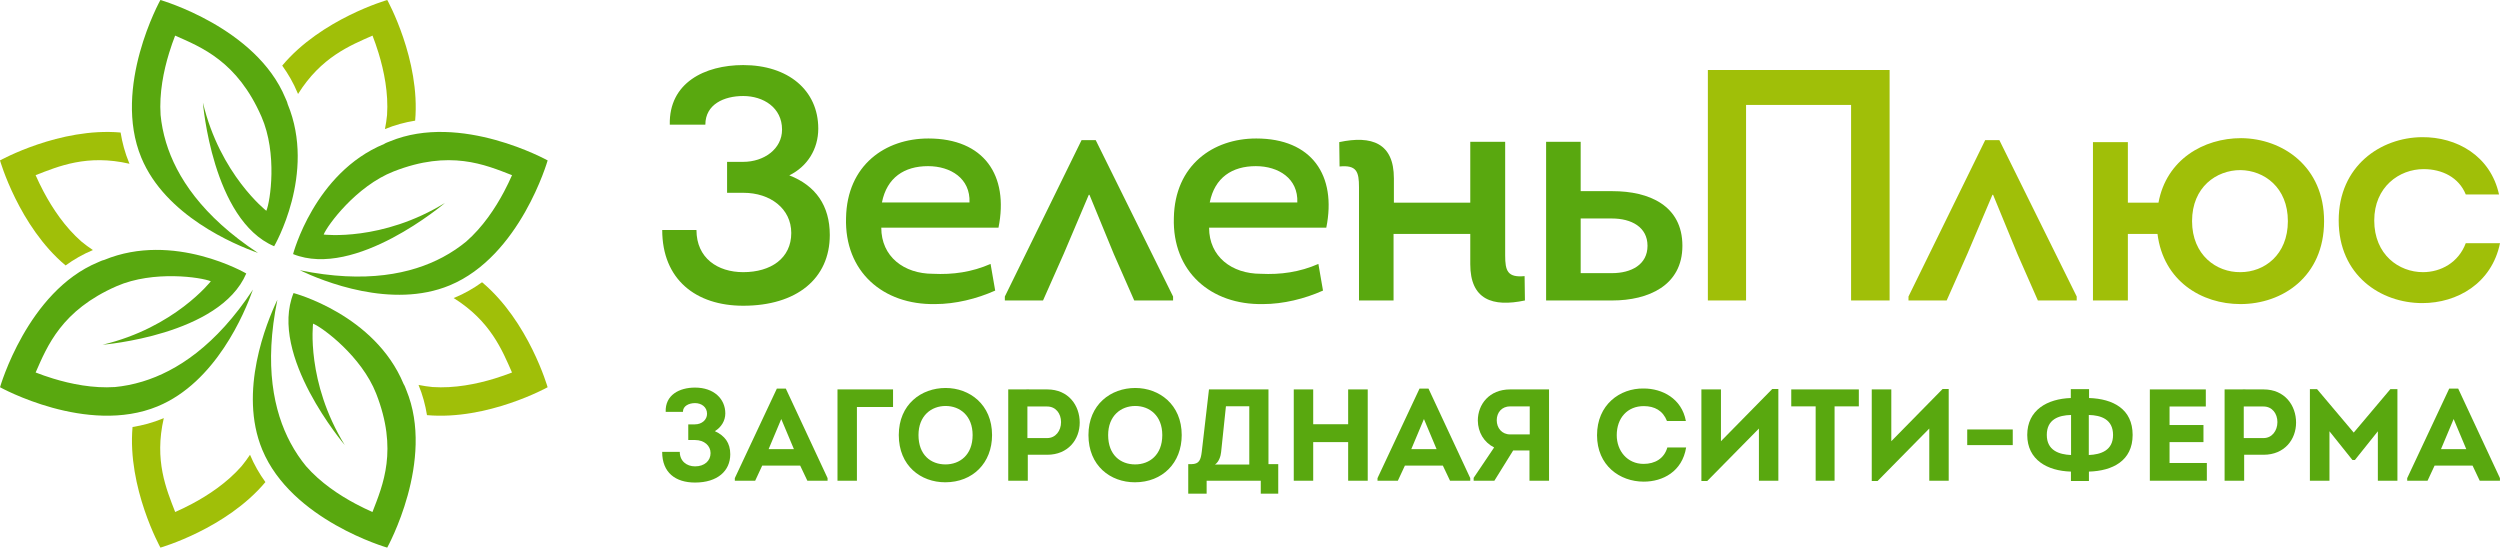
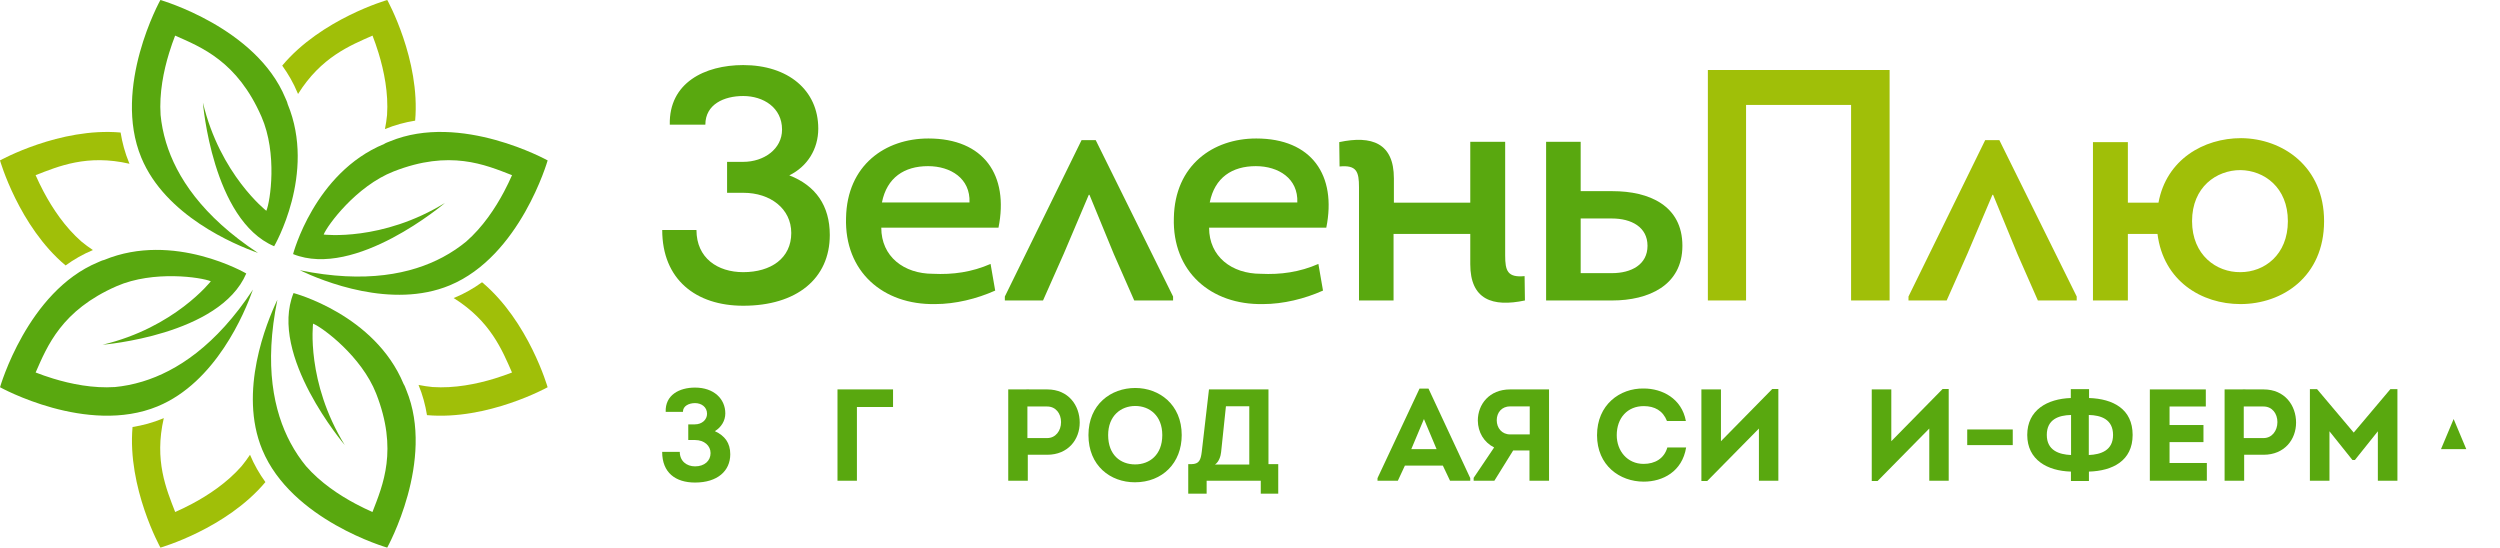
<svg xmlns="http://www.w3.org/2000/svg" xml:space="preserve" width="210px" height="46px" version="1.1" style="shape-rendering:geometricPrecision; text-rendering:geometricPrecision; image-rendering:optimizeQuality; fill-rule:evenodd; clip-rule:evenodd" viewBox="0 0 210 46">
  <defs>
    <style type="text/css">
   
    .fil0 {fill:#59A80F;fill-rule:nonzero}
    .fil1 {fill:#A0BF08;fill-rule:nonzero}
   
  </style>
  </defs>
  <g id="Слой_x0020_1">
    <g id="_2520457035472">
      <path class="fil0" d="M32.526 46c0,0 4.058,-7.313 1.602,-13.243 -0.07,-0.169 -0.123,-0.348 -0.224,-0.498 -2.426,-5.856 -9.247,-7.642 -9.247,-7.642 -2.115,5.239 4.302,12.765 4.302,12.765 -3.263,-5.299 -2.661,-10.196 -2.661,-10.196 0.79,0.315 4.072,2.74 5.301,5.877 1.851,4.722 0.567,7.68 -0.312,9.946 -0.426,-0.188 -0.898,-0.412 -1.392,-0.675 -1.4,-0.742 -2.978,-1.792 -4.19,-3.18 -0.461,-0.561 -0.907,-1.211 -1.307,-1.96 -1.404,-2.63 -2.233,-6.483 -1.097,-12.015 -0.914,1.919 -3.289,7.72 -1.273,12.59 2.457,5.93 10.498,8.231 10.498,8.231z" />
      <path class="fil0" d="M13.472 0c0,0 8.041,2.301 10.497,8.231 0.07,0.169 0.159,0.333 0.194,0.511 2.425,5.856 -1.135,11.942 -1.135,11.942 -5.2,-2.209 -5.984,-12.068 -5.984,-12.068 1.439,6.054 5.328,9.091 5.328,9.091 0.336,-0.782 0.942,-4.817 -0.407,-7.903 -2.031,-4.649 -5.03,-5.832 -7.254,-6.813 -0.169,0.434 -0.344,0.926 -0.507,1.461 -0.465,1.515 -0.839,3.373 -0.715,5.212 0.072,0.723 0.215,1.497 0.462,2.31 0.867,2.853 3.006,6.163 7.721,9.272 -2.004,-0.711 -7.785,-3.133 -9.802,-8.003 -2.457,-5.93 1.602,-13.243 1.602,-13.243z" />
      <path class="fil0" d="M46.002 13.475c0,0 -7.313,-4.059 -13.243,-1.603 -0.169,0.07 -0.347,0.123 -0.498,0.224 -5.856,2.426 -7.642,9.247 -7.642,9.247 5.239,2.115 12.765,-4.301 12.765,-4.301 -5.299,3.263 -10.196,2.66 -10.196,2.66 0.316,-0.79 2.74,-4.072 5.877,-5.301 4.722,-1.851 7.68,-0.567 9.946,0.313 -0.187,0.425 -0.412,0.897 -0.674,1.392 -0.743,1.399 -1.793,2.977 -3.181,4.189 -0.561,0.461 -1.211,0.907 -1.96,1.307 -2.63,1.404 -6.483,2.233 -12.015,1.097 1.919,0.914 7.72,3.29 12.59,1.273 5.93,-2.456 8.231,-10.497 8.231,-10.497z" />
      <path class="fil0" d="M0.002 32.528c0,0 2.301,-8.041 8.232,-10.497 0.169,-0.07 0.332,-0.159 0.51,-0.194 5.856,-2.425 11.942,1.135 11.942,1.135 -2.208,5.2 -12.068,5.985 -12.068,5.985 6.054,-1.44 9.091,-5.329 9.091,-5.329 -0.782,-0.335 -4.816,-0.941 -7.903,0.407 -4.648,2.031 -5.832,5.03 -6.813,7.254 0.434,0.169 0.926,0.344 1.462,0.508 1.514,0.464 3.373,0.838 5.211,0.714 0.723,-0.071 1.497,-0.215 2.31,-0.462 2.853,-0.867 6.163,-3.005 9.272,-7.721 -0.711,2.004 -3.133,7.786 -8.003,9.803 -5.93,2.456 -13.243,-1.603 -13.243,-1.603z" />
    </g>
    <path class="fil1" d="M5.509 22.297c0.701,-0.507 1.464,-0.948 2.296,-1.293 -0.345,-0.229 -0.665,-0.467 -0.959,-0.709 -1.388,-1.212 -2.437,-2.79 -3.18,-4.189 -0.263,-0.495 -0.487,-0.967 -0.675,-1.392 1.918,-0.745 4.33,-1.778 7.888,-0.957 -0.013,-0.029 -0.026,-0.058 -0.038,-0.088 -0.345,-0.832 -0.572,-1.684 -0.71,-2.537 -5.1,-0.449 -10.131,2.343 -10.131,2.343 0,0 1.584,5.533 5.509,8.822zm14.789 16.857c-1.213,1.388 -2.791,2.438 -4.19,3.18 -0.494,0.263 -0.967,0.487 -1.392,0.675 -0.745,-1.918 -1.777,-4.33 -0.957,-7.888 -0.029,0.012 -0.058,0.026 -0.088,0.038 -0.831,0.345 -1.684,0.573 -2.537,0.71 -0.449,5.1 2.343,10.131 2.343,10.131 0,0 5.529,-1.583 8.818,-5.505 -0.506,-0.7 -0.948,-1.463 -1.293,-2.294 -0.227,0.343 -0.464,0.66 -0.704,0.953zm17.899 -14.154c-0.03,0.012 -0.06,0.024 -0.089,0.036 3.096,1.935 4.071,4.371 4.901,6.254 -0.434,0.168 -0.926,0.343 -1.461,0.507 -1.515,0.464 -3.373,0.838 -5.211,0.714 -0.38,-0.038 -0.774,-0.095 -1.18,-0.177 0.345,0.831 0.573,1.684 0.71,2.537 5.1,0.45 10.133,-2.343 10.133,-2.343 0,0 -1.583,-5.531 -5.507,-8.82 -0.701,0.506 -1.464,0.948 -2.296,1.292zm-13.161 -17.105c1.936,-3.098 4.373,-4.074 6.256,-4.904 0.168,0.434 0.343,0.926 0.507,1.461 0.464,1.515 0.838,3.373 0.714,5.212 -0.038,0.379 -0.095,0.773 -0.177,1.179 0.831,-0.344 1.684,-0.572 2.537,-0.709 0.45,-5.101 -2.343,-10.134 -2.343,-10.134 0,0 -5.535,1.585 -8.823,5.511 0.505,0.7 0.946,1.463 1.29,2.294 0.013,0.03 0.026,0.06 0.039,0.09z" />
    <path class="fil0" d="M57.365 34.595c0,-0.504 0.515,-0.734 1.019,-0.734 0.525,0 1.008,0.318 1.008,0.899 0,0.493 -0.428,0.887 -1.019,0.887l-0.559 0 0 1.315 0.57 0c0.778,0 1.304,0.482 1.304,1.096 0,0.646 -0.504,1.117 -1.304,1.117 -0.712,0 -1.282,-0.449 -1.282,-1.216l-1.48 0c0,1.753 1.129,2.575 2.762,2.575 1.884,0 2.958,-0.975 2.958,-2.378 0,-0.953 -0.46,-1.556 -1.293,-1.939 0.526,-0.318 0.877,-0.866 0.877,-1.49 0,-1.216 -0.954,-2.17 -2.542,-2.17 -1.326,0 -2.52,0.625 -2.466,2.038l1.447 0z" />
    <polygon id="1" class="fil0" points="165.247,37.389 169.071,37.389 169.071,36.075 165.247,36.075 " />
-     <path id="2" class="fil0" d="M67.215 39.11l0.603 1.271 1.698 0 0 -0.219 -3.506 -7.517 -0.756 0 -3.529 7.517 0 0.219 1.71 0 0.591 -1.271 3.189 0zm-1.589 -3.912l1.063 2.531 -2.126 0 1.063 -2.531z" />
    <path id="3" class="fil0" d="M75.016 34.19c0,-0.537 0,-0.942 0,-1.479 -1.534,0 -3.133,0 -4.667,0 0,2.553 0,5.117 0,7.67 0.548,0 1.095,0 1.632,0 0,-2.082 0,-4.109 0,-6.191l3.035 0z" />
-     <path id="4" class="fil0" d="M83.333 36.546c0,-2.575 -1.896,-3.956 -3.901,-3.956 -2.038,0 -3.934,1.37 -3.934,3.956 0,2.586 1.852,3.966 3.901,3.966 2.323,0 3.934,-1.632 3.934,-3.966zm-6.18 0c0,-1.622 1.074,-2.444 2.279,-2.444 1.195,0 2.268,0.811 2.268,2.444 0,1.676 -1.085,2.465 -2.279,2.465 -1.227,0 -2.268,-0.789 -2.268,-2.465z" />
    <path id="5" class="fil0" d="M86.335 40.381l0 -2.181 1.632 0c1.754,0 2.729,-1.282 2.729,-2.701 0,-1.44 -0.942,-2.788 -2.729,-2.788 -1.095,0 -2.18,-0.011 -3.275,0l0 7.67 1.643 0zm-0.033 -3.583l0 -2.652c0.559,0 1.107,-0.011 1.665,0 0.724,0 1.162,0.599 1.162,1.31 0,0.732 -0.46,1.342 -1.162,1.342l-1.665 0z" />
    <path id="6" class="fil0" d="M99.264 36.546c0,-2.575 -1.895,-3.956 -3.901,-3.956 -2.038,0 -3.933,1.37 -3.933,3.956 0,2.586 1.852,3.966 3.9,3.966 2.323,0 3.934,-1.632 3.934,-3.966zm-6.18 0c0,-1.622 1.074,-2.444 2.279,-2.444 1.195,0 2.269,0.811 2.269,2.444 0,1.676 -1.085,2.465 -2.279,2.465 -1.228,0 -2.269,-0.789 -2.269,-2.465z" />
    <path id="7" class="fil0" d="M102.979 34.124l1.961 0 0 4.898 -2.882 0c0.329,-0.219 0.482,-0.701 0.515,-1.041l0.406 -3.857zm-3.167 4.865l0 2.477 1.545 0 0 -1.085c1.654,0 2.893,0 4.547,0l0 1.085 1.468 0 0 -2.477 -0.821 0 0 -6.278c-1.567,0 -3.43,0 -4.997,0l-0.602 5.204c-0.088,0.735 -0.22,1.063 -0.877,1.074l-0.263 0z" />
-     <polygon id="8" class="fil0" points="114.889,40.381 114.889,32.711 113.245,32.711 113.245,35.636 110.309,35.636 110.309,32.711 108.676,32.711 108.676,40.381 110.309,40.381 110.309,37.137 113.245,37.137 113.245,40.381 " />
    <path id="9" class="fil0" d="M121.2 39.11l0.603 1.271 1.698 0 0 -0.219 -3.506 -7.517 -0.756 0 -3.528 7.517 0 0.219 1.709 0 0.592 -1.271 3.188 0zm-1.589 -3.912l1.063 2.531 -2.126 0 1.063 -2.531z" />
    <path id="10" class="fil0" d="M123.786 40.14l0 0.241 1.742 0 1.578 -2.542 1.37 0 0 2.542 1.643 0 0 -7.67 -3.265 0c-1.764,0 -2.717,1.26 -2.717,2.619 0.011,0.975 0.504,1.818 1.369,2.257l-1.72 2.553zm3.068 -3.649c-0.701,0 -1.128,-0.537 -1.128,-1.194 0,-0.647 0.427,-1.162 1.128,-1.162l1.644 0 0 2.356 -1.644 0z" />
    <path id="11" class="fil0" d="M134.151 36.557c0,2.542 1.907,3.901 3.923,3.901 1.6,0 3.232,-0.844 3.561,-2.871l-1.578 0c-0.263,0.931 -1.041,1.38 -1.994,1.38 -1.37,0 -2.257,-1.095 -2.257,-2.41 0,-1.458 0.909,-2.444 2.268,-2.444 0.921,0 1.611,0.384 1.95,1.249l1.589 0c-0.35,-1.895 -1.994,-2.728 -3.539,-2.728 -2.016,-0.033 -3.923,1.37 -3.923,3.923l0 0z" />
    <polygon id="12" class="fil0" points="147.749,35.998 147.749,40.381 149.382,40.381 149.382,32.678 148.867,32.678 144.56,37.061 144.56,32.711 142.917,32.711 142.917,40.403 143.41,40.403 " />
-     <polygon id="13" class="fil0" points="152.515,34.135 152.515,40.381 154.104,40.381 154.104,34.135 156.142,34.135 156.142,32.711 150.466,32.711 150.466,34.135 " />
    <polygon id="14" class="fil0" points="162.059,35.998 162.059,40.381 163.691,40.381 163.691,32.678 163.176,32.678 158.87,37.061 158.87,32.711 157.227,32.711 157.227,40.403 157.72,40.403 " />
    <path id="15" class="fil0" d="M177.497 36.535c0,1.304 -1.019,1.643 -2.038,1.687l0 -3.364c1.041,0.022 2.038,0.373 2.038,1.677zm-5.566 0c0,-1.304 0.986,-1.655 2.038,-1.677l0 3.364c-1.008,-0.044 -2.038,-0.383 -2.038,-1.687zm2.027 3.868l1.512 0 0 -0.789c1.973,-0.055 3.671,-0.899 3.671,-3.079 0,-2.181 -1.644,-3.035 -3.66,-3.101l0 -0.745 -1.534 0 0 0.745c-1.972,0.066 -3.659,1.008 -3.659,3.101 0,2.093 1.687,3.024 3.67,3.079l0 0.789z" />
    <polygon id="16" class="fil0" points="185.288,32.711 180.587,32.711 180.587,40.381 185.375,40.381 185.375,38.891 182.242,38.891 182.242,37.137 185.091,37.137 185.091,35.702 182.242,35.702 182.242,34.146 185.288,34.146 " />
    <path id="17" class="fil0" d="M188.509 40.381l0 -2.181 1.633 0c1.753,0 2.728,-1.282 2.728,-2.701 0,-1.44 -0.942,-2.788 -2.728,-2.788 -1.096,0 -2.181,-0.011 -3.276,0l0 7.67 1.643 0zm-0.033 -3.583l0 -2.652c0.559,0 1.107,-0.011 1.666,0 0.723,0 1.161,0.599 1.161,1.31 0,0.732 -0.46,1.342 -1.161,1.342l-1.666 0z" />
    <polygon id="18" class="fil0" points="197.713,36.338 194.634,32.689 194.031,32.689 194.031,40.381 195.675,40.381 195.675,36.228 197.603,38.639 197.812,38.639 199.74,36.228 199.74,40.381 201.383,40.381 201.383,32.689 200.791,32.689 " />
-     <path id="19" class="fil0" d="M207.695 39.11l0.602 1.271 1.698 0 0 -0.219 -3.506 -7.517 -0.756 0 -3.528 7.517 0 0.219 1.709 0 0.592 -1.271 3.189 0zm-1.589 -3.912l1.062 2.531 -2.125 0 1.063 -2.531z" />
+     <path id="19" class="fil0" d="M207.695 39.11zm-1.589 -3.912l1.062 2.531 -2.125 0 1.063 -2.531z" />
    <path class="fil0" d="M59.25 10.471c0,-1.714 1.576,-2.406 3.18,-2.406 1.687,0 3.263,0.968 3.263,2.821 0,1.632 -1.521,2.71 -3.263,2.71l-1.355 0 0 2.6 1.383 0c2.24,0 4.009,1.328 4.009,3.374 0,2.129 -1.714,3.291 -4.037,3.291 -2.157,0 -3.927,-1.189 -3.927,-3.54l-2.876 0c0,4.148 2.821,6.361 6.803,6.361 4.48,0 7.273,-2.268 7.273,-5.946 0,-2.461 -1.189,-4.148 -3.401,-5.006 1.521,-0.746 2.433,-2.212 2.433,-3.927 0,-3.235 -2.544,-5.337 -6.305,-5.337 -3.236,0 -6.25,1.493 -6.167,5.005l2.987 0z" />
    <path id="1" class="fil0" d="M77.982 11.633c-3.623,0 -6.831,2.24 -6.914,6.665 -0.139,4.508 3.097,7.328 7.494,7.245 1.687,0 3.485,-0.442 5.034,-1.134l-0.388 -2.239c-1.576,0.691 -3.18,0.912 -4.839,0.829 -2.434,0 -4.342,-1.438 -4.342,-3.872l9.845 0c0.885,-4.401 -1.217,-7.494 -5.89,-7.494zm-0.028 2.323c1.908,0 3.567,1.042 3.484,3.051l-7.356 0c0.415,-2.092 1.881,-3.051 3.872,-3.051z" />
    <polygon id="2" class="fil0" points="90.851,11.771 84.407,24.907 84.407,25.239 87.615,25.239 89.357,21.312 91.459,16.362 91.514,16.362 93.561,21.34 95.275,25.239 98.539,25.239 98.539,24.907 92.04,11.771 " />
    <path id="3" class="fil0" d="M105.518 11.633c-3.623,0 -6.831,2.24 -6.914,6.665 -0.138,4.508 3.097,7.328 7.494,7.245 1.687,0 3.485,-0.442 5.034,-1.134l-0.388 -2.239c-1.576,0.691 -3.18,0.912 -4.839,0.829 -2.434,0 -4.342,-1.438 -4.342,-3.872l9.845 0c0.885,-4.401 -1.217,-7.494 -5.89,-7.494zm-0.028 2.323c1.908,0 3.568,1.042 3.484,3.051l-7.356 0c0.415,-2.092 1.881,-3.051 3.872,-3.051z" />
    <path id="4" class="fil0" d="M117.059 25.239l0 -5.586 6.444 0 0 2.544c0,2.959 1.853,3.623 4.591,3.042 0,-0.581 -0.028,-1.466 -0.028,-2.046 -1.438,0.138 -1.632,-0.443 -1.632,-1.743l0 -9.54 -2.931 0 0 5.116 -6.416 0 0 -2.047c0,-2.959 -1.853,-3.623 -4.59,-3.042 0,0.581 0.027,1.466 0.027,2.047 1.438,-0.139 1.632,0.442 1.632,1.742l0 9.513 2.903 0z" />
    <path id="5" class="fil0" d="M135.432 25.239c3.014,0 5.89,-1.244 5.89,-4.591 0,-3.401 -2.821,-4.59 -5.863,-4.59l-2.682 0 0 -4.148 -2.904 0c0,4.452 0,8.877 0,13.329l5.559 0zm-0.028 -6.886c1.632,0 2.987,0.719 2.987,2.295 0,1.577 -1.355,2.296 -2.987,2.296l-2.627 0 0 -4.591 2.627 0z" />
    <path id="6" class="fil1" d="M143.461 5.881l0 19.358c1.079,0 2.13,0 3.208,0l0 -16.427 8.822 0 0 16.427c1.079,0 2.157,0 3.236,0l0 -19.358 -15.266 0z" />
    <polygon id="7" class="fil1" points="166.756,11.771 160.313,24.907 160.313,25.239 163.521,25.239 165.263,21.312 167.365,16.362 167.42,16.362 169.466,21.34 171.181,25.239 174.444,25.239 174.444,24.907 167.946,11.771 " />
    <path id="8" class="fil1" d="M195.223 18.574c0,-4.563 -3.457,-6.941 -6.969,-6.969 -3.153,0 -6.278,1.798 -6.942,5.421l-2.571 0 0 -5.089 -2.932 0 0 13.302 2.932 0 0 -5.586 2.489 0c0.497,3.955 3.705,5.89 6.969,5.89 3.512,0 7.024,-2.295 7.024,-6.969zm-11.09 0c0,-2.862 2.047,-4.286 4.066,-4.286 1.991,0.028 3.982,1.452 3.982,4.286 0,2.849 -1.991,4.287 -3.982,4.287 -2.019,0.027 -4.066,-1.438 -4.066,-4.287z" />
-     <path id="9" class="fil1" d="M209.918 16.334c-0.72,-3.263 -3.568,-4.839 -6.472,-4.812 -3.457,0.028 -6.996,2.406 -6.996,6.997 0,4.618 3.539,6.941 7.024,6.941 2.931,0 5.835,-1.659 6.526,-5.033l-2.876 0c-0.608,1.632 -2.101,2.434 -3.595,2.434 -2.019,0 -4.093,-1.466 -4.093,-4.342 0,-2.821 2.102,-4.314 4.148,-4.314 1.549,0 2.959,0.691 3.54,2.129l2.794 0z" />
  </g>
</svg>